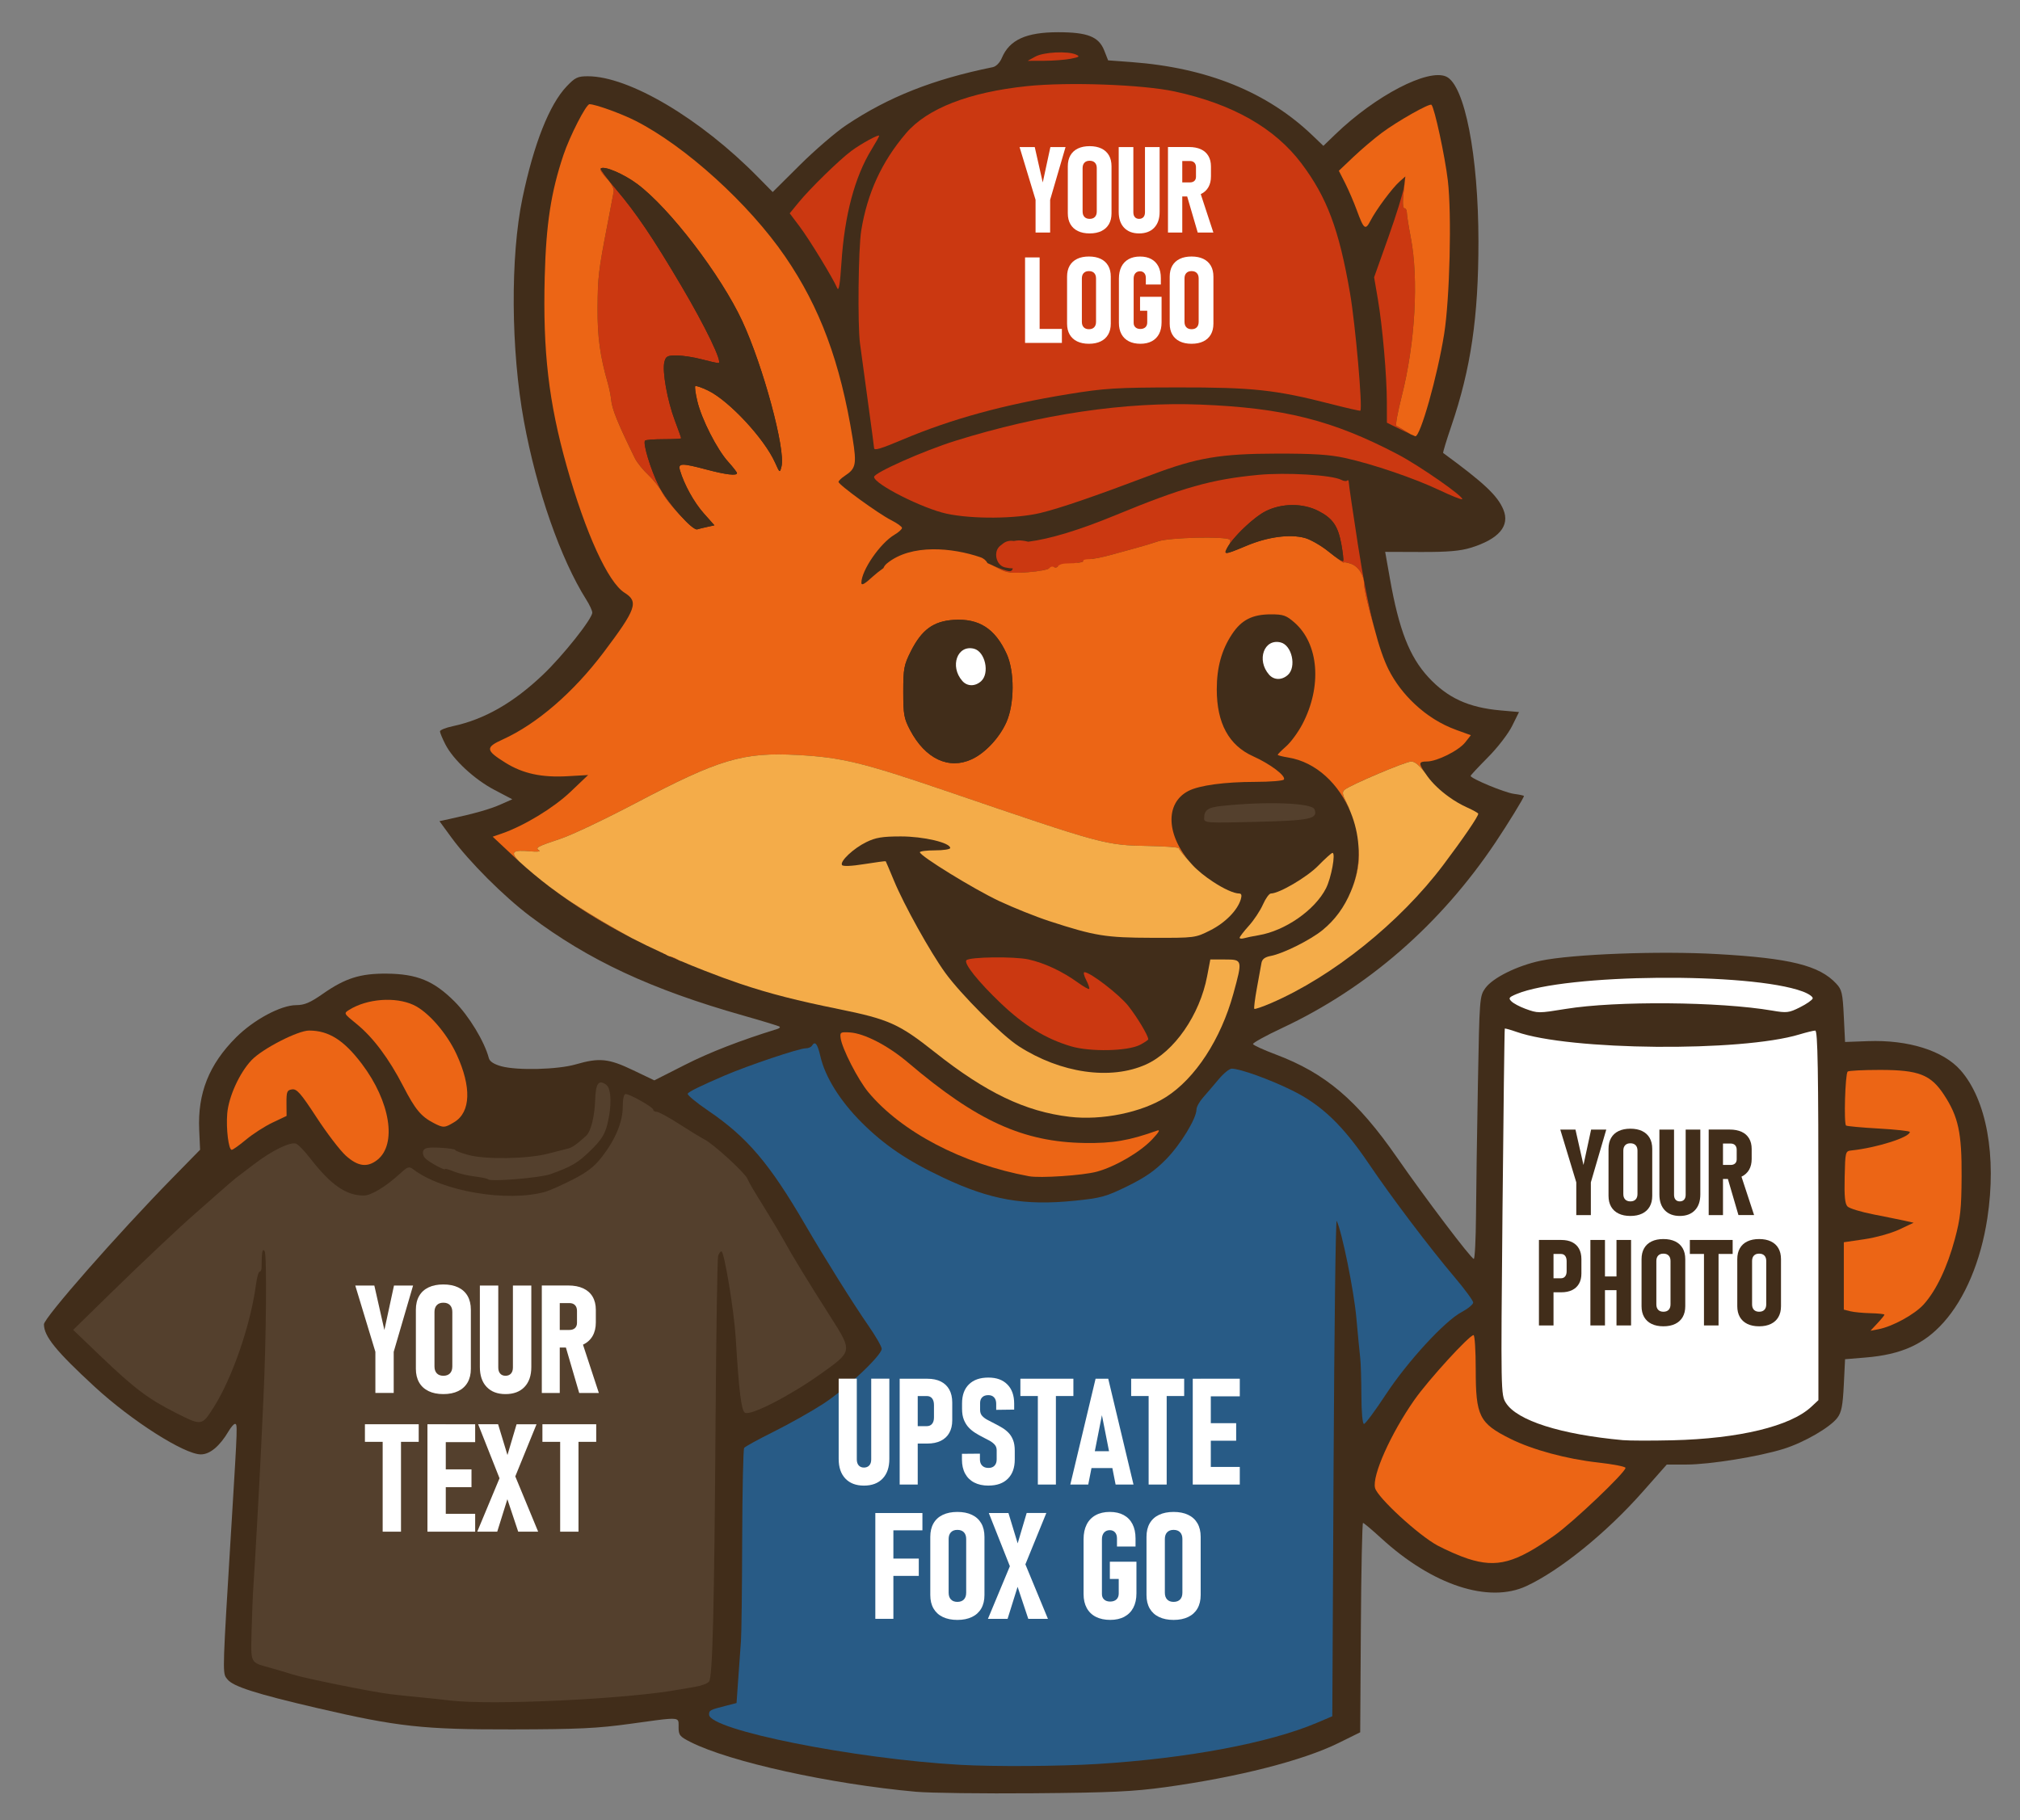
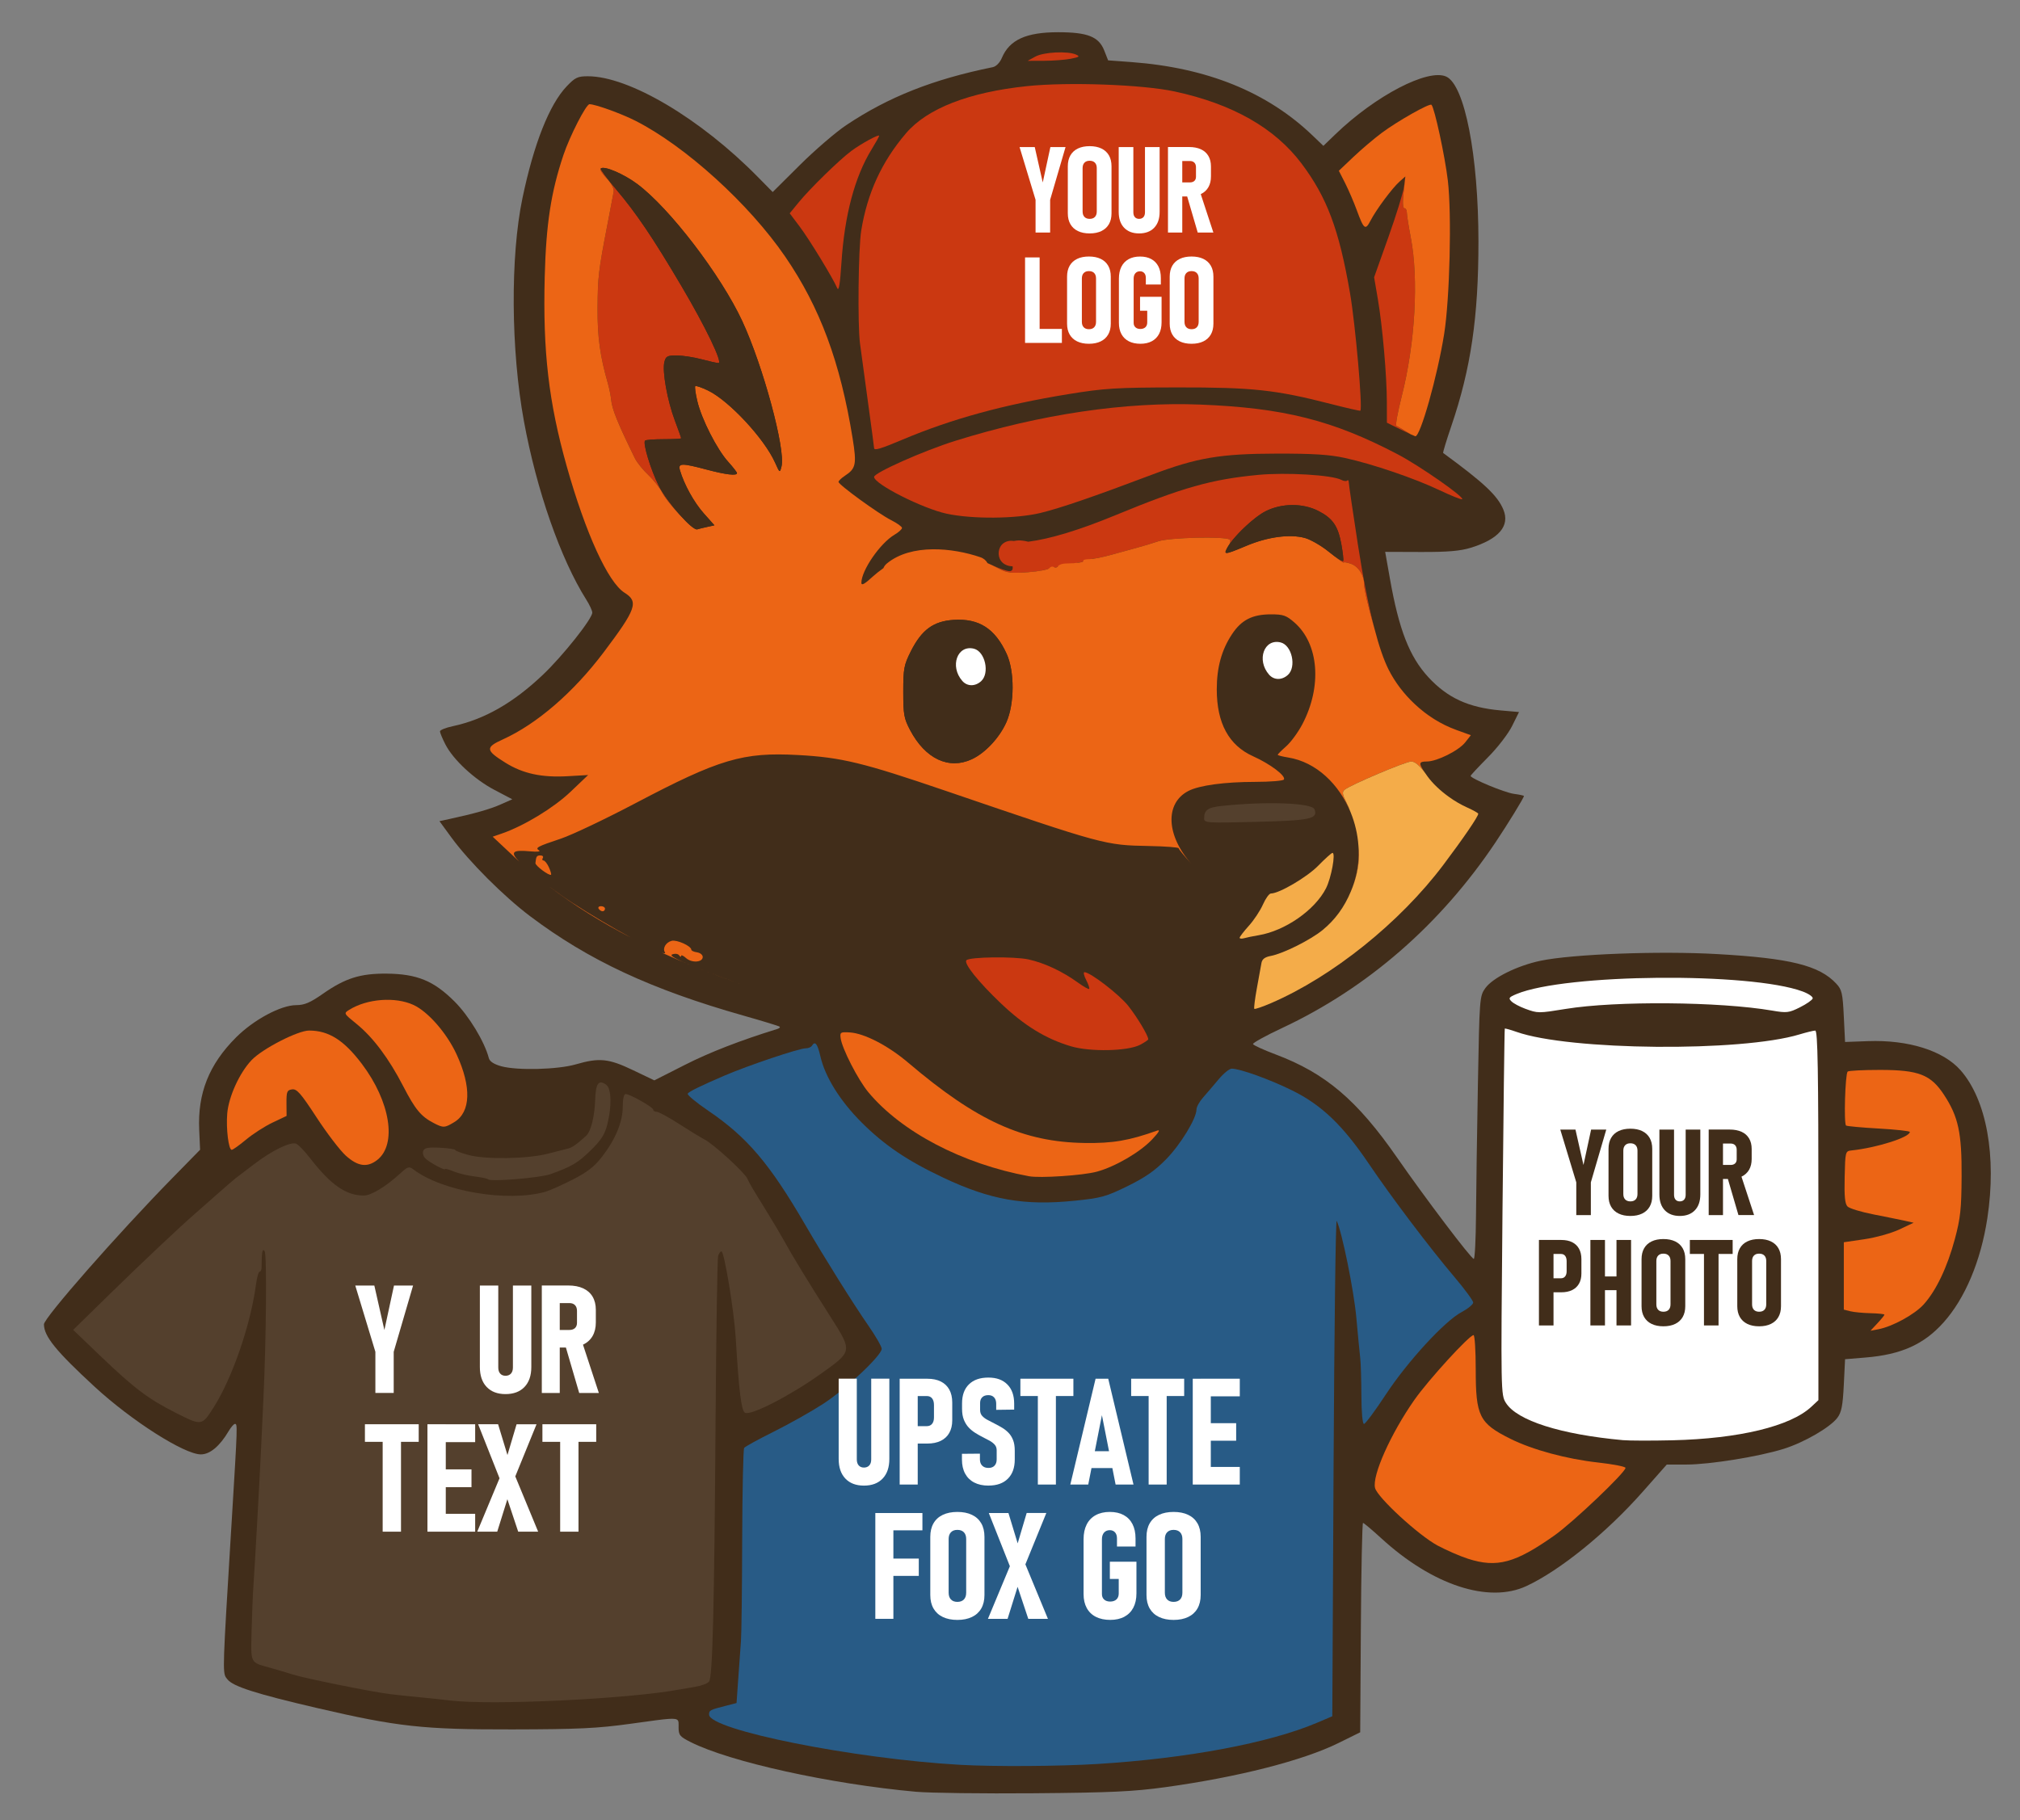
<svg xmlns="http://www.w3.org/2000/svg" viewBox="0 0 795.72 717.26" version="1.1" id="katman_1">
  <rect x="0" y="0" width="795.72" height="717.26" fill="#808080" stroke="none" />
  <path fill="#412d1a" d="M772.3,421.69c-6.78-7.72-20.56-12.05-36.49-11.47l-9,.33-.5-10.17c-.45-9.11-.76-10.46-3-12.85-6.67-7.14-18.14-9.99-46.86-11.61-22.85-1.3-57.12,0-69.64,2.64-9.16,1.93-18.82,6.73-21.71,10.78-2.25,3.15-2.3,3.87-2.92,37.71-.35,18.98-.68,42.26-.75,51.75-.07,9.48-.46,17.22-.87,17.22-1.05-.05-19.01-23.77-30.26-39.97-15.72-22.63-28.19-33.21-47.82-40.6-4.74-1.78-8.74-3.61-8.89-4.07-.14-.46,5.01-3.31,11.47-6.33,33.64-15.77,62.4-40.8,84.09-73.2,4.93-7.37,11.16-17.53,11.16-18.21,0-.18-1.8-.57-4-.86-3.67-.5-17-6.04-17-7.07,0-.25,3.07-3.54,6.81-7.31,3.81-3.82,8.01-9.28,9.53-12.35l2.72-5.5-7.28-.64c-12.64-1.12-20.93-4.94-28.47-13.13-7.41-8.06-11.55-18.68-15.1-38.79l-1.87-10.55,14.08.05c10.59.03,15.46-.38,19.64-1.67,11.06-3.41,15.5-8.6,12.84-15.02-2.29-5.53-7.6-10.52-23.72-22.32-.17-.13,1.27-4.89,3.21-10.58,7.71-22.61,10.7-42.95,10.69-72.71-.01-33.95-5.42-61.7-12.69-65.01-7.18-3.27-27.84,7.48-43.64,22.71l-4.75,4.58-4.25-4.07c-17.89-17.14-41.55-26.73-71.4-28.94l-9.15-.68-1.53-3.89c-2.14-5.44-6.56-7.19-18.17-7.19-12.58,0-19.14,2.98-22.14,10.08-.82,1.94-2.27,3.42-3.62,3.69-23.52,4.78-41.1,11.74-57.74,22.87-4.12,2.76-12.32,9.82-18.22,15.68l-10.71,10.65-5.79-5.88c-22.68-23.08-50.79-39.74-67.04-39.74-4,0-5,.48-8.33,3.98-6.82,7.17-12.93,22.61-17.41,44.03-4.81,23-4.57,59.9.57,87.88,5,27.23,14.46,54.32,24.54,70.29,1.32,2.08,2.39,4.4,2.39,5.15,0,2.43-11.6,17.04-19.46,24.5-11.7,11.12-23.05,17.58-35.55,20.27-2.75.58-4.99,1.5-4.99,2.02s.95,2.82,2.11,5.09c3.11,6.1,11.44,13.83,19.39,18l7,3.67-4.61,2.04c-4.23,1.88-10.16,3.56-20.24,5.75l-3.85.83,4.75,6.5c6.93,9.47,20.63,23.17,30.95,30.94,23.05,17.37,47.72,28.87,83.93,39.14,7.66,2.17,14.14,4.15,14.39,4.41.26.25-.16.66-.93.89-14.53,4.49-26.69,9.21-36.41,14.15l-12.03,6.1-8.45-4.04c-9.56-4.58-13.24-4.95-22.5-2.26-7.17,2.07-23.07,2.47-29.36.74-2.89-.8-4.54-1.88-4.88-3.19-1.72-6.55-7.81-16.61-13.52-22.32-8.17-8.16-14.76-10.87-26.74-10.98-10.38-.09-16.3,1.78-25.13,7.95-5.01,3.5-7.25,4.45-10.49,4.46-6.06.02-16.7,5.72-23.69,12.7-10.66,10.65-15.19,22-14.53,36.45l.35,7.83-11.03,11.26c-21.41,21.87-50.48,54.98-50.48,57.52,0,4.71,4.76,10.58,19.98,24.61,14.56,13.42,35.31,26.64,41.83,26.64,3.58,0,7.44-3.23,10.92-9.12.94-1.59,2.05-2.88,2.49-2.88,1.06,0,1.06.12-1.21,37.5l-.42,6.79c-3.08,50.54-3.27,53.71-1.83,55.69.16.22.34.42.53.67,2.2,2.79,11.29,5.7,35.27,11.28,31.8,7.4,41.78,8.49,76.94,8.43,25.98-.05,33.51-.41,46.5-2.21,1.1-.15,2.14-.29,3.12-.43,11.64-1.62,14.78-2.06,15.61-.88.3.44.29,1.09.28,1.99-.01.21-.01.42-.01.65,0,3.16.45,3.71,4.75,5.88,15.51,7.82,54.89,16.5,88.75,19.57,5.5.49,26.42.76,46.5.59,30.37-.25,39.06-.66,51.73-2.4,28.62-3.95,54.22-10.48,68.27-17.42l8.5-4.2.26-41.25c.14-22.69.53-41.25.85-41.25s3.56,2.73,7.21,6.07c20.14,18.46,42.3,25.74,57.18,18.8,13.24-6.18,31.47-20.95,45.66-37l9.61-10.87h7.77c9.16,0,28.63-3.15,38.31-6.19,8.07-2.54,18.31-8.47,21.14-12.26,1.6-2.14,2.11-4.75,2.51-12.87l.5-10.18,8-.66c14.08-1.15,22.98-5.14,30.72-13.74,8.53-9.49,14.75-24.25,17.32-41.1,3.73-24.44-.29-46.68-10.55-58.36Z" />
  <path fill="#412d1a" d="M575.98,196.71c-.25.25-4.22-1.33-8.81-3.51-9.98-4.74-26.32-10.32-37.36-12.75-6.12-1.34-12.45-1.75-27-1.72-22.09.04-31.35,1.61-49.14,8.34-22.71,8.59-36.13,13.19-43.86,15.05-9.72,2.33-26.75,2.46-36.89.29-9.52-2.04-28.61-11.71-28.61-14.5,0-1.64,19.63-10.36,32-14.22,33.64-10.5,67.04-15.44,96.5-14.28,32.81,1.29,52.17,6.17,77.72,19.57,8.66,4.54,26.33,16.85,25.45,17.73ZM533.1,61.86c3.14-2.98,8.18-7.26,11.21-9.52,6.21-4.63,18.85-11.77,19.57-11.05,1.2,1.2,5.33,20.34,6.45,29.88,1.56,13.34.76,46.45-1.45,60.38-2.64,16.64-9.46,40.79-11.39,40.34-.37-.09-3.04-1.33-5.93-2.75l-5.24-2.59-.02-8c-.02-10.53-1.7-29.85-3.54-40.65l-1.48-8.65,5.64-15.85c3.1-8.72,5.86-17.65,6.14-19.85l.49-4-2.25,2c-2.89,2.56-9.17,11.02-11.42,15.36-2.05,3.97-2.63,3.53-5.44-4.13-1.16-3.18-3.23-7.96-4.58-10.64l-2.47-4.86,5.71-5.42ZM407.81,22.31c3.24-1.8,12.66-2.28,16-.83,1.7.75,1.41.99-2,1.67-2.2.43-6.92.79-10.5.8l-6.5.02,3-1.66ZM404.52,33.94c16.25-1.7,45.61-.63,58.29,2.12,22.75,4.94,39.35,14.38,49.87,28.36,10.09,13.43,14.8,26.03,19.12,51.13,2.12,12.34,5.01,45.28,4.06,46.27-.14.15-5.39-1.05-11.65-2.66-21.73-5.58-30.78-6.56-60.4-6.51-24.27.04-28.63.31-43.12,2.67-25.39,4.14-45.81,9.74-65.08,17.86-8.92,3.75-11.3,4.46-11.3,3.33,0-.3-1.12-8.74-2.5-18.75-1.37-10.02-2.74-20.11-3.05-22.44-.98-7.33-.65-37.49.48-44.43,2.41-14.86,8.09-27.19,17.67-38.41,8.33-9.75,24.77-16.15,47.61-18.54ZM314.68,79.65c4.45-5.44,15.92-16.64,20.63-20.15,3.9-2.9,11-6.77,11-5.99,0,.28-1.34,2.69-2.98,5.35-6.64,10.79-10.68,26.01-11.88,44.7-.53,8.22-1.04,11.36-1.64,9.99-1.79-4.12-10.99-19.19-14.79-24.25l-3.95-5.25,3.61-4.4ZM453.81,448.98c-4.77,5.03-14.52,10.71-21.77,12.68-5.4,1.47-22.32,2.61-26.73,1.79-26.15-4.82-50.27-17.46-63.29-33.14-4.06-4.9-10.34-17.17-10.88-21.26-.31-2.33-.07-2.48,3.6-2.26,5.77.36,15.1,5.2,23.07,11.97,26.97,22.92,45.25,31.23,69.5,31.59,11,.17,17.51-.95,28.5-4.88,1.35-.48.7.65-2,3.51ZM485.84,391.56c-4.91,17.89-14.98,33.34-26.53,40.69-9.52,6.07-25.3,9.3-38,7.78-17.45-2.08-32.94-9.51-53-25.4-14.16-11.23-18.16-13.02-38.03-17.06-22.71-4.61-35.08-8.17-53.58-15.43-30.5-11.96-55.23-26.77-73.75-44.16l-8.87-8.32,3.61-1.25c8.78-3.04,20.4-10.11,27.05-16.44l6.94-6.61-7.97.46c-10.32.6-17.74-1.01-24.64-5.32-7.82-4.89-7.94-6.02-1-9.17,13.42-6.09,27.79-18.5,39.69-34.28,12.89-17.11,13.9-19.98,8.26-23.51-6.5-4.08-15.34-23.42-22.79-49.88-7.12-25.29-9.42-45.16-8.66-74.56.55-20.92,2.45-33.29,7.36-47.99,2.53-7.54,8.94-20.06,10.28-20.06,2.29,0,12.49,3.68,18.1,6.53,19.71,10.01,44.71,32.69,58.97,53.5,13.75,20.05,21.75,41.64,26.6,71.73,1.62,10.1,1.27,11.8-3.03,14.62-1.4.92-2.54,2.01-2.54,2.44,0,1.11,15.73,12.55,20.75,15.08,2.34,1.18,4.25,2.56,4.25,3.06s-1.32,1.71-2.94,2.66c-5.68,3.36-13.06,14.08-13.06,18.98,0,1.18,1.27.49,4.41-2.41,2.43-2.24,6.81-5.33,9.75-6.88,4.92-2.59,6.21-2.81,16.34-2.81,8.42,0,11.7.39,14,1.67,5.43,3.03,12.1,5.83,13.88,5.83,2.12,0,1.5-3.02-1.51-7.27-2.3-3.24-2.18-3.31,7.21-4.16,8.66-.78,20.86-4.38,36.06-10.65,26.46-10.92,37.78-14.11,56.19-15.86,11.04-1.04,29.11.04,32.71,1.96.93.5,1.98.63,2.33.28s.63-.02.63.74,1.58,11.51,3.5,23.91c3.84,24.74,7.93,41.41,12.21,49.89,5.41,10.69,15.49,19.67,26.57,23.69l5.8,2.1-2.21,2.81c-2.57,3.26-11.13,7.54-15.12,7.55-3.48.01-3.45.75.25,5.86,3.43,4.73,9.55,9.52,15.75,12.32,2.34,1.06,4.25,2.14,4.25,2.4,0,1.09-5.85,9.65-13.78,20.19-17.1,22.71-43.67,44.02-67.87,54.45-3.39,1.46-6.34,2.47-6.57,2.24-.22-.22.24-3.9,1.02-8.18.79-4.27,1.6-8.73,1.8-9.91.27-1.5,1.36-2.32,3.64-2.75,4.92-.92,15.67-6.3,20.48-10.24,5.62-4.6,9.67-10.63,12.21-18.17,7.15-21.22-6.04-46.64-25.84-49.8-2.25-.36-4.09-.84-4.09-1.06s1.5-1.72,3.34-3.34c1.84-1.61,4.71-5.53,6.38-8.71,7.81-14.88,6.52-31.61-3.09-40.04-3.23-2.83-4.41-3.25-9.26-3.25-7.33,0-11.65,2.19-15.36,7.81-4.1,6.19-6.01,13.09-6.01,21.75,0,13.32,4.74,22.06,14.31,26.36,6.8,3.05,13.01,7.75,12.13,9.17-.31.5-5.37.91-11.25.92-12.1.01-22.08,1.36-26.37,3.58-9.43,4.88-8.75,17.86,1.53,29.1,4.76,5.21,14.72,11.31,18.47,11.31.89,0,1.1.72.65,2.25-1.29,4.36-6.12,9.28-12.01,12.25-5.94,2.99-6.02,3-22.96,2.96-18.3-.05-22.52-.73-40.5-6.59-5.22-1.7-14.1-5.26-19.73-7.9-9.97-4.69-31.14-17.72-31.23-19.22,0-.41,2.67-.75,5.96-.75s6-.41,6-.92c0-2.11-10.55-4.58-19.5-4.57-7.27.01-9.88.45-13.56,2.25-5.09,2.49-10.47,7.57-9.57,9.02.36.59,3.73.45,8.82-.37,4.53-.72,8.31-1.23,8.41-1.11.09.11,1.57,3.59,3.28,7.72,3.94,9.52,14.25,28.05,20.12,36.17,6.19,8.56,22.34,24.71,29,28.99,16.57,10.65,36.14,13.46,50.09,7.2,11.16-5.01,21.22-19.53,24.12-34.82l1.25-6.56h5.77c6.95,0,6.98.11,3.3,13.51ZM494.89,323.82c-19.7.49-20.58.43-20.56-1.38.02-3.33,1.43-4.31,7.02-4.9,17.45-1.86,35.47-1.2,36.44,1.33,1.45,3.78-1.52,4.42-22.9,4.95ZM499.8,266.63c-4.93-4.93-2.32-14.58,3.95-14.58,4.84,0,7.35,8,4.01,12.77-2.86,4.08-5.17,4.61-7.96,1.81ZM427.86,386.14c-.88-1.7-1.19-3.09-.69-3.09,2.3,0,13.72,8.79,17.3,13.32,3.52,4.46,7.84,11.68,7.84,13.11,0,.29-1.46,1.27-3.24,2.2-4.89,2.52-19.66,2.83-27.26.56-9.9-2.95-18.36-8.15-27.57-16.92-8.9-8.48-14.74-15.8-13.55-16.98,1.33-1.33,18.9-1.54,24.51-.3,6.28,1.4,13.31,4.7,19.38,9.09,2.23,1.61,4.24,2.75,4.46,2.52.23-.23-.3-1.81-1.18-3.51ZM488.31,369.49c0-.38,1.63-2.5,3.61-4.7,1.99-2.2,4.49-5.96,5.55-8.37,1.06-2.4,2.48-4.37,3.14-4.37,3.29,0,14.28-6.46,18.68-10.98,2.69-2.76,5.21-5.02,5.59-5.02,1.34,0-.47,9.88-2.56,13.97-4.36,8.56-16.08,16.72-26.51,18.47-2.2.36-4.79.9-5.75,1.18-.96.28-1.75.2-1.75-.18Z" />
  <g>
    <path fill="#285b86" d="M572.98,503.22c-9.93-11.74-24.73-31.32-33.74-44.64-10.3-15.23-18.63-23.21-30.22-28.93-8.89-4.39-20.47-8.56-23.83-8.59-.9,0-3.23,1.9-5.18,4.24-1.95,2.34-4.71,5.56-6.12,7.16-1.41,1.59-2.57,3.69-2.57,4.66,0,3.55-6.24,13.8-11.97,19.65-4.38,4.48-8.27,7.19-15.21,10.59-8.46,4.15-10.38,4.68-20.82,5.74-19.85,2.02-33.13-.31-51.7-9.07-14.24-6.72-23.27-12.83-32.23-21.79-8.47-8.47-14.34-17.88-16.21-25.98-1.17-5.08-2.1-6.24-3.36-4.21-.34.55-1.43,1-2.43,1-2.64,0-22.6,6.71-32.07,10.78-9.52,4.1-13.9,6.25-14.42,7.08-.29.48,3.35,3.5,8.09,6.72,15.33,10.42,24.16,20.8,38.19,44.92,7.63,13.12,18.87,31.07,24.89,39.76,2.89,4.16,5.25,8.27,5.25,9.14,0,2.61-14.18,15.94-23.11,21.72-4.62,2.99-13.34,7.9-19.39,10.91-6.05,3.01-11.3,5.89-11.68,6.41-.37.52-.72,16.72-.78,36-.05,19.28-.27,37.31-.48,40.06-.21,2.75-.69,9.38-1.06,14.74l-.68,9.73-4.16,1.07c-6.35,1.62-6.66,1.78-6.66,3.48,0,6.03,56.98,17.43,99,19.8,13.33.75,38.82.59,54-.34,35.35-2.18,67.72-8.26,86.5-16.25l6-2.55.5-98.34c.28-54.09.83-97.67,1.23-96.84,2.08,4.27,6.79,27.48,7.75,38.23.6,6.75,1.29,13.85,1.52,15.77s.44,8.56.46,14.75c.02,6.65.44,11.25,1.02,11.25.54,0,4.39-5.18,8.55-11.52,8.65-13.15,23.23-29.01,29.94-32.57,2.49-1.33,4.53-3.01,4.53-3.74s-3.3-5.23-7.34-10Z" />
    <g>
      <path fill="#fff" d="M340.32,585.35c-3.12,0-5.55-.92-7.31-2.77s-2.64-4.43-2.64-7.76v-31.6h7.14v31.8c0,1.01.25,1.8.75,2.37.5.56,1.19.85,2.06.85s1.6-.28,2.11-.85c.51-.56.76-1.35.76-2.37v-31.8h7.14v31.6c0,3.33-.88,5.91-2.65,7.76s-4.22,2.77-7.35,2.77Z" />
      <path fill="#fff" d="M354.4,584.93v-41.69h7.11v41.69h-7.11ZM357.73,568.75v-6.83h7.37c.88,0,1.57-.3,2.06-.9.5-.6.75-1.44.75-2.51v-4.9c0-1.13-.24-2-.73-2.62s-1.18-.93-2.08-.93h-7.37v-6.82h7.57c2.08,0,3.85.36,5.31,1.09,1.45.73,2.57,1.79,3.34,3.18s1.16,3.09,1.16,5.08v7.03c0,1.93-.39,3.58-1.16,4.95-.77,1.37-1.89,2.41-3.35,3.13-1.46.72-3.23,1.08-5.29,1.08h-7.57Z" />
      <path fill="#fff" d="M389.39,585.35c-2.2,0-4.08-.41-5.63-1.22-1.56-.81-2.75-1.98-3.58-3.51-.83-1.53-1.25-3.38-1.25-5.56v-2.24l7.08-.06v2.24c0,1.05.3,1.88.89,2.48.59.6,1.41.9,2.47.9s1.83-.3,2.39-.89c.56-.59.85-1.41.85-2.44v-3.64c0-.86-.25-1.58-.76-2.17-.51-.58-1.18-1.11-2.02-1.58-.84-.47-1.75-.94-2.72-1.42-.94-.48-1.89-1.01-2.85-1.61s-1.85-1.3-2.64-2.14c-.79-.83-1.43-1.85-1.92-3.05-.49-1.21-.73-2.66-.73-4.36v-2.15c0-3.21.9-5.71,2.71-7.48,1.81-1.78,4.35-2.67,7.64-2.67s5.69.9,7.48,2.7c1.8,1.8,2.7,4.32,2.7,7.57v2.35l-7.08.09v-2.38c0-1.07-.27-1.91-.82-2.51-.54-.6-1.3-.9-2.28-.9-1.03,0-1.83.27-2.39.82-.56.54-.85,1.29-.85,2.25v2.78c0,.98.29,1.77.87,2.39.58.62,1.34,1.17,2.27,1.63s1.91.98,2.94,1.53c.9.46,1.79.96,2.68,1.49.89.54,1.7,1.19,2.44,1.95.74.76,1.33,1.71,1.78,2.84.45,1.13.67,2.52.67,4.19v3.47c0,3.25-.9,5.78-2.71,7.58-1.81,1.81-4.34,2.71-7.61,2.71Z" />
      <path fill="#fff" d="M401.95,550.05v-6.82h20.88v6.82h-20.88ZM408.83,584.93v-38.2h7.11v38.2h-7.11Z" />
      <path fill="#fff" d="M421.62,584.93l9.95-41.69h4.99l9.95,41.69h-7.05l-5.39-27.33-5.39,27.33h-7.05ZM428.39,578.44v-6.65h11.36v6.65h-11.36Z" />
      <path fill="#fff" d="M445.59,550.05v-6.82h20.88v6.82h-20.88ZM452.47,584.93v-38.2h7.11v38.2h-7.11Z" />
      <path fill="#fff" d="M469.85,584.93v-41.69h7.11v41.69h-7.11ZM473.01,550.17v-6.94h15.37v6.94h-15.37ZM473.01,567.66v-6.91h13.94v6.91h-13.94ZM473.01,584.93v-6.94h15.37v6.94h-15.37Z" />
      <path fill="#fff" d="M344.81,637.84v-41.69h7.11v41.69h-7.11ZM347.99,602.97v-6.82h15.37v6.82h-15.37ZM347.99,620.92v-6.82h13.94v6.82h-13.94Z" />
      <path fill="#fff" d="M377.13,638.27c-2.24,0-4.15-.39-5.75-1.16-1.6-.77-2.82-1.89-3.66-3.35-.84-1.46-1.26-3.23-1.26-5.29v-22.94c0-2.08.42-3.86,1.26-5.32.84-1.46,2.06-2.58,3.66-3.34,1.6-.76,3.51-1.15,5.75-1.15s4.15.38,5.75,1.15c1.6.76,2.81,1.88,3.66,3.34.84,1.46,1.26,3.24,1.26,5.32v22.94c0,2.06-.42,3.83-1.26,5.29-.84,1.46-2.06,2.58-3.66,3.35-1.6.77-3.51,1.16-5.75,1.16ZM377.13,631.16c1.11,0,1.96-.32,2.57-.95.6-.63.9-1.52.9-2.67v-21.16c0-1.13-.3-2.01-.9-2.64-.6-.63-1.46-.95-2.57-.95s-1.94.32-2.54.95-.9,1.51-.9,2.64v21.16c0,1.15.3,2.04.9,2.67s1.45.95,2.54.95Z" />
      <path fill="#fff" d="M389.17,637.84l10.04-24.09,5.22-17.61h7.74l-9.55,23.43-5.71,18.27h-7.74ZM405.06,637.84l-5.51-16.52-1.32-3.15-8.72-22.02h7.74l4.62,15.2,1.55,3.81,9.38,22.68h-7.74Z" />
      <path fill="#fff" d="M437.2,615.33h10.47v12.47c0,2.2-.41,4.08-1.22,5.63-.81,1.56-1.99,2.75-3.53,3.58-1.54.83-3.4,1.25-5.58,1.25s-4.08-.4-5.65-1.2c-1.57-.8-2.77-1.96-3.6-3.48-.83-1.52-1.25-3.35-1.25-5.49v-21.62c0-2.26.41-4.19,1.22-5.79.81-1.61,1.99-2.83,3.54-3.68,1.55-.85,3.4-1.28,5.56-1.28s3.97.41,5.48,1.23c1.51.82,2.67,2.01,3.47,3.57s1.2,3.44,1.2,5.63v3.21h-7.31v-3.21c0-1.01-.26-1.81-.77-2.38-.52-.57-1.2-.86-2.06-.86-.96,0-1.71.32-2.27.96-.55.64-.83,1.51-.83,2.6v21.62c0,.9.29,1.62.87,2.15s1.38.8,2.39.8,1.87-.28,2.47-.85c.59-.56.89-1.34.89-2.34v-5.71h-3.5v-6.83Z" />
      <path fill="#fff" d="M462.3,638.27c-2.24,0-4.15-.39-5.75-1.16-1.6-.77-2.82-1.89-3.66-3.35-.84-1.46-1.26-3.23-1.26-5.29v-22.94c0-2.08.42-3.86,1.26-5.32.84-1.46,2.06-2.58,3.66-3.34,1.6-.76,3.51-1.15,5.75-1.15s4.15.38,5.75,1.15c1.6.76,2.81,1.88,3.66,3.34.84,1.46,1.26,3.24,1.26,5.32v22.94c0,2.06-.42,3.83-1.26,5.29-.84,1.46-2.06,2.58-3.66,3.35-1.6.77-3.51,1.16-5.75,1.16ZM462.3,631.16c1.11,0,1.96-.32,2.57-.95.6-.63.9-1.52.9-2.67v-21.16c0-1.13-.3-2.01-.9-2.64-.6-.63-1.46-.95-2.57-.95s-1.94.32-2.54.95-.9,1.51-.9,2.64v21.16c0,1.15.3,2.04.9,2.67s1.45.95,2.54.95Z" />
    </g>
    <path fill="#54402d" d="M176.82,669.96c-2.75-.34-8.15-.92-12-1.27-3.85-.36-9.02-.91-11.5-1.23-7.48-.96-33.2-6.16-38-7.69-2.48-.79-6.52-1.99-9-2.67-3.32-.92-5.18-1.32-6.2-2.47-1.29-1.46-1.22-4.12-1.05-10.54.02-.53.03-1.08.04-1.67.17-6.53.5-14.57.74-17.87.47-6.37,2.39-40.91,2.98-53.5.19-4.12.61-13.12.94-20,1.12-23.72,1.39-56.63.49-58.07-.87-1.38-1.23.49-1.21,6.32.01.96-.34,1.75-.77,1.75s-1.09,2.36-1.47,5.25c-2.1,15.75-9.34,36.74-16.67,48.26-4.6,7.24-4.68,7.26-14.63,2.25-11.08-5.58-16.44-9.62-29.95-22.54l-10.74-10.29,14.53-14.21c12.54-12.27,27.85-26.71,33.64-31.72.95-.83,4.68-4.11,8.28-7.29,3.6-3.19,7-6.12,7.55-6.53.55-.4,3.81-2.88,7.24-5.51,7.1-5.43,14.34-8.96,16.61-8.09.85.33,3.34,2.92,5.53,5.76,8.12,10.49,14.13,14.66,21.12,14.66,2.87,0,8.64-3.49,14.24-8.61,3.1-2.84,3.58-2.99,5.33-1.65,11.35,8.64,37,12.98,51.93,8.78,1.65-.46,6.46-2.6,10.68-4.75,5.84-2.97,8.64-5.15,11.68-9.09,5.32-6.89,8.14-13.74,8.14-19.76,0-2.95.45-4.92,1.11-4.92,1.7,0,10.89,5.2,10.89,6.16,0,.46.62.84,1.37.84s4.69,2.14,8.75,4.75c4.06,2.62,8.56,5.37,10.01,6.11,3.67,1.88,15.84,13.01,17,15.55,1.03,2.25,1.14,2.45,7.88,13.37,2.47,4.01,5.4,8.96,6.51,11,2.91,5.36,9.39,15.99,18,29.51l.34.53c4.44,6.96,6.59,10.34,6.01,13.15-.57,2.72-3.72,4.9-9.87,9.29-12.19,8.69-27.72,16.65-29.89,15.31-1.41-.87-2.31-8.19-3.62-29.57-.66-10.72-4.51-34-5.62-34-.41,0-.99.8-1.3,1.78-.31.98-.76,29.67-1,63.75-.54,76.87-1.18,102.29-2.6,104.01-.6.72-2.97,1.62-5.28,2-2.3.38-5.06.86-6.12,1.05-20.43,3.81-74.68,6.38-91.07,4.32ZM192.26,464.67c-.3-.31-2.74-.83-5.42-1.15-2.67-.32-6.36-1.21-8.19-1.98-1.83-.76-3.33-1.17-3.33-.91,0,.72-6.21-2.65-7.8-4.24-.77-.76-1.13-2.08-.8-2.93.45-1.19,1.92-1.47,6.59-1.24,3.31.17,6.01.56,6.01.88s2.36,1.21,5.25,1.99c6.73,1.83,23.28,1.55,31.25-.52,3.3-.85,6.85-1.76,7.89-2.01,1.67-.4,3.43-1.63,7.18-5.04,1.87-1.7,3.35-7.6,3.56-14.18.21-6.53,1.37-8.11,4.36-5.92,2.07,1.51,2.24,8.5.39,15.74-1,3.9-2.49,6.19-6.54,10.13-5.08,4.94-7.41,6.32-15.84,9.35-4.06,1.45-23.54,3.07-24.56,2.03ZM474.34,322.44c.02-3.33,1.43-4.31,7.02-4.9,17.45-1.86,35.47-1.2,36.44,1.33,1.45,3.78-1.52,4.42-22.9,4.95-19.7.49-20.58.43-20.56-1.38Z" />
    <g>
      <path fill="#cb3811" d="M355.62,173.18c19.27-8.12,39.69-13.72,65.08-17.86,14.49-2.36,18.85-2.63,43.12-2.67,29.62-.05,38.67.93,60.4,6.51,6.26,1.61,11.51,2.81,11.65,2.66.95-.99-1.94-33.93-4.06-46.27-4.32-25.1-9.03-37.7-19.12-51.13-10.52-13.98-27.12-23.42-49.87-28.36-12.68-2.75-42.04-3.82-58.29-2.12-22.84,2.39-39.28,8.79-47.61,18.54-9.58,11.22-15.26,23.55-17.67,38.41-1.13,6.94-1.46,37.1-.48,44.43.31,2.33,1.68,12.42,3.05,22.44,1.38,10.01,2.5,18.45,2.5,18.75,0,1.13,2.38.42,11.3-3.33Z" />
      <path fill="#cb3811" d="M534.82,214c-1.92-12.4-3.5-23.16-3.5-23.91s-.28-1.09-.63-.74-1.4.22-2.33-.28c-3.6-1.92-21.67-3-32.71-1.96-18.41,1.75-29.73,4.94-56.19,15.86-14.26,5.88-25.87,9.41-34.41,10.47-.9-.23-1.82-.4-2.76-.48-.54-.05-1.03-.05-1.58,0-.47.05-.93.13-1.39.2-2.03-.38-4.29.43-5.3,2.33-1.25,2.37-.64,5.46,1.79,6.84,1.09.62,2.06.79,3.06.79.22,1.22-.16,1.93-1.19,1.93s-3.66-.93-6.75-2.29c.81.41,1.66.85,2.56,1.32,3.1,1.65,4.92,1.86,11.5,1.37,3.31-.25,6.32-.75,7.69-1.22.95-.2,1.89-.42,2.84-.64.35.07.71,0,.99-.23.99-.23,1.98-.45,2.98-.65,1.71-.35,3.38-.63,5.02-.96,1.04-.13,1.74-.29,2.06-.47,1.09-.27,2.17-.6,3.24-1.02,1.81-.18,5.14-.87,8-1.68,3.3-.93,7.8-2.17,10-2.75,2.2-.59,6.03-1.74,8.5-2.57,4.42-1.47,25.93-1.99,28.06-.68.35.22.31.94-.04,1.81,3.06-4.4,10.01-10.83,14.18-12.94,6.34-3.22,14.66-3.28,20.78-.15,5.68,2.9,7.76,5.9,9.08,13.06.58,3.2.92,6.18.75,6.64-.14.36-1.79-.6-3.95-2.23,2.38,1.88,4.14,3.12,4.14,2.89,0-.28,1.29-.06,2.86.49,2.89,1.01,5.14,4.44,5.14,7.85,0,2.26,1.87,9.9,4.03,17.4-2.24-8.69-4.42-19.83-6.53-33.4Z" />
      <path fill="#cb3811" d="M546.31,158.55l.02,8,5.24,2.59c1.55.76,3.04,1.47,4.14,1.98-.58-.32-1.23-.72-1.89-1.14-1.65-1.05-3.35-2.04-3.77-2.18-.43-.15.53-5.44,2.14-11.76,5.28-20.81,6.71-46.01,3.54-62.49-.84-4.4-1.54-8.79-1.54-9.75.01-.96-.44-1.75-.98-1.75-.62,0-.73-2.34-.3-6.25l.69-6.25-.04.04-.49,3.96c-.28,2.2-3.04,11.13-6.14,19.85l-5.64,15.85,1.48,8.65c1.84,10.8,3.52,30.12,3.54,40.65Z" />
      <path fill="#cb3811" d="M482.88,217c-.25.55-.2.84.26.87-.42-.04-.46-.34-.26-.87Z" />
      <path fill="#cb3811" d="M550.54,178.98c-25.55-13.4-44.91-18.28-77.72-19.57-29.46-1.16-62.86,3.78-96.5,14.28-12.37,3.86-32,12.58-32,14.22,0,2.79,19.09,12.46,28.61,14.5,10.14,2.17,27.17,2.04,36.89-.29,7.73-1.86,21.15-6.46,43.86-15.05,17.79-6.73,27.05-8.3,49.14-8.34,14.55-.03,20.88.38,27,1.72,11.04,2.43,27.38,8.01,37.36,12.75,4.59,2.18,8.56,3.76,8.81,3.51.88-.88-16.79-13.19-25.45-17.73Z" />
      <path fill="#cb3811" d="M573.6,287.57c-5.91-2.13-11.53-5.69-16.31-10.16,4.75,4.48,10.32,8,16.31,10.16Z" />
      <path fill="#cb3811" d="M522.05,216.33c-2.75-2-6.09-3.84-8.04-4.37,1.91.52,5.22,2.34,8.04,4.37Z" />
      <path fill="#cb3811" d="M242.28,67.48c2.81,1.2,6.16,3.07,8.88,5.11-2.78-2.09-6.09-3.94-8.88-5.11Z" />
      <path fill="#cb3811" d="M421.82,23.15c3.41-.68,3.7-.92,2-1.67-3.34-1.45-12.76-.97-16,.83l-3,1.66,6.5-.02c3.58-.01,8.3-.37,10.5-.8Z" />
      <path fill="#cb3811" d="M346.32,53.51c0-.78-7.1,3.09-11,5.99-4.71,3.51-16.18,14.71-20.63,20.15l-3.61,4.4,3.95,5.25c3.8,5.06,13,20.13,14.79,24.25.6,1.37,1.11-1.77,1.64-9.99,1.2-18.69,5.24-33.91,11.88-44.7,1.64-2.66,2.98-5.07,2.98-5.35Z" />
      <path fill="#cb3811" d="M427.18,383.05c-.5,0-.19,1.39.69,3.09.88,1.7,1.41,3.28,1.18,3.51-.22.23-2.23-.91-4.46-2.52-6.07-4.39-13.1-7.69-19.38-9.09-5.61-1.24-23.18-1.03-24.51.3-1.19,1.18,4.65,8.5,13.55,16.98,9.21,8.77,17.67,13.97,27.57,16.92,7.6,2.27,22.37,1.96,27.26-.56,1.78-.93,3.24-1.91,3.24-2.2,0-1.43-4.32-8.65-7.84-13.11-3.58-4.53-15-13.32-17.3-13.32Z" />
-       <path fill="#cb3811" d="M242.79,74.71c-3.55-4.2-6.26-7.85-6.16-8.29-.04.03-.07.05-.09.08-.32.32.8,2.04,2.48,3.81,1.86,1.97,2.93,4.03,2.72,5.24-.2,1.1-1.32,6.95-2.48,13-3.53,18.28-3.79,20.54-3.87,33-.07,11.16.98,18.76,4.06,29.5.55,1.93,1.14,4.85,1.3,6.5.36,3.72,2.59,9.21,9.34,23,.81,1.65,3.16,4.57,5.21,6.5,2.06,1.93,4.54,5.06,5.52,6.97,1.17,2.28,4.38,6.17,7.43,9.35-3.33-3.66-7-8.5-8.74-11.94-3.16-6.26-6.38-16.86-5.41-17.82.3-.31,3.63-.56,7.39-.56s6.83-.17,6.83-.38-1.12-3.36-2.49-7c-2.96-7.87-5.03-19.41-4.12-23.03.57-2.28,1.16-2.59,4.88-2.58,2.33.01,6.71.68,9.73,1.49,3.02.81,6.04,1.48,6.7,1.49,1.78.02-5.09-14.26-14.63-30.4-11.12-18.83-17.72-28.62-25.6-37.93Z" />
+       <path fill="#cb3811" d="M242.79,74.71c-3.55-4.2-6.26-7.85-6.16-8.29-.04.03-.07.05-.09.08-.32.32.8,2.04,2.48,3.81,1.86,1.97,2.93,4.03,2.72,5.24-.2,1.1-1.32,6.95-2.48,13-3.53,18.28-3.79,20.54-3.87,33-.07,11.16.98,18.76,4.06,29.5.55,1.93,1.14,4.85,1.3,6.5.36,3.72,2.59,9.21,9.34,23,.81,1.65,3.16,4.57,5.21,6.5,2.06,1.93,4.54,5.06,5.52,6.97,1.17,2.28,4.38,6.17,7.43,9.35-3.33-3.66-7-8.5-8.74-11.94-3.16-6.26-6.38-16.86-5.41-17.82.3-.31,3.63-.56,7.39-.56s6.83-.17,6.83-.38-1.12-3.36-2.49-7c-2.96-7.87-5.03-19.41-4.12-23.03.57-2.28,1.16-2.59,4.88-2.58,2.33.01,6.71.68,9.73,1.49,3.02.81,6.04,1.48,6.7,1.49,1.78.02-5.09-14.26-14.63-30.4-11.12-18.83-17.72-28.62-25.6-37.93" />
    </g>
    <g>
      <path fill="#ec6515" d="M533.25,348.25c-.34,1.02-.71,2.02-1.12,2.99,2.03-4.73,3.19-9.75,3.19-14.45,0-1.1-.07-2.3-.2-3.54.35,5.01-.22,10.11-1.87,15Z" />
      <path fill="#ec6515" d="M275.48,381.65c.41.16.82.33,1.23.49,5.44,2.14,10.34,3.95,15.14,5.56-4.59-1.55-9.29-3.28-14.46-5.3-.67-.26-1.3-.51-1.91-.75Z" />
      <path fill="#ec6515" d="M275.48,381.65c-.64-.25-1.28-.51-1.92-.77.61.24,1.24.5,1.92.77Z" />
      <path fill="#ec6515" d="M264.85,376.03c1.12-.4,2.29-.22,2.7.41.41.61.75.7.75.21,0-.5.88-.13,1.94.83,2.24,2.02,6.58,1.74,6.58-.43,0-.83-1.01-1.64-2.25-1.82s-2.25-.64-2.25-1.03c0-1.46-5.72-4.04-7.75-3.5-2.26.59-3.64,2.92-2.66,4.49.3.49-.15.52-1.19.18,4.15,1.9,8.44,3.74,12.84,5.51-7.7-3.1-9.98-4.4-8.71-4.85Z" />
      <path fill="#ec6515" d="M455.82,445.47c-10.99,3.93-17.5,5.05-28.5,4.88-24.25-.36-42.53-8.67-69.5-31.59-7.97-6.77-17.3-11.61-23.07-11.97-3.67-.22-3.91-.07-3.6,2.26.54,4.09,6.82,16.36,10.88,21.26,13.02,15.68,37.14,28.32,63.29,33.14,4.41.82,21.33-.32,26.73-1.79,7.25-1.97,17-7.65,21.77-12.68,2.7-2.86,3.35-3.99,2-3.51Z" />
      <path fill="#ec6515" d="M765.82,431.42c-5.25-8-9.93-9.84-25.16-9.86-6.69,0-12.47.29-12.83.65-.98.98-1.56,20.69-.62,21.27.44.27,6.27.81,12.95,1.18,6.69.38,12.16.98,12.16,1.34,0,2.1-13.03,6.23-22.97,7.29-2.42.26-2.47.43-2.7,10.48-.18,7.63.11,10.58,1.14,11.61.76.76,5.36,2.16,10.21,3.11,4.85.95,10.4,2.08,12.32,2.5l3.5.78-5.64,2.66c-3.1,1.46-9.28,3.19-13.75,3.84l-8.11,1.19v26.55l2.55.64c1.41.36,5.01.7,8,.77,3,.07,5.45.33,5.45.58s-1.24,1.77-2.75,3.38l-2.75,2.95,3.11-.59c5.56-1.05,14.27-5.82,17.84-9.77,4.93-5.45,9.33-14.7,12.31-25.84,2.18-8.15,2.57-11.82,2.64-24.58.1-17.16-1.28-23.55-6.9-32.13Z" />
      <path fill="#ec6515" d="M629.53,576.25c-12.47-1.38-25.94-5.04-34.64-9.39-12.18-6.09-13.57-8.88-13.57-27.27,0-7.45-.39-13.54-.86-13.54-1.67,0-17.77,17.63-23.29,25.5-9.34,13.33-16.73,29.88-15.51,34.73.94,3.75,17.22,18.72,24.67,22.7,3.54,1.88,8.92,4.22,11.96,5.19,11.42,3.66,18.59,1.72,34.03-9.18,7.33-5.17,28-24.84,28-26.63,0-.5-4.86-1.45-10.79-2.11Z" />
      <path fill="#ec6515" d="M529.65,311.19c2.34-1.94,24.04-11.14,26.28-11.14,1.44,0,3.21,1.48,5.51,4.6-2.8-3.99-2.54-4.6.63-4.61,3.99-.01,12.55-4.29,15.12-7.55l2.21-2.81-5.8-2.1h0s-.04-.02-.04-.02c-5.98-2.17-11.54-5.68-16.27-10.15-4.19-3.91-7.73-8.53-10.26-13.52-1.93-3.83-3.83-9.33-5.68-16.49-2.16-7.5-4.03-15.14-4.03-17.4,0-3.41-2.25-6.84-5.14-7.85-1.57-.55-2.86-.77-2.86-.49,0,.23-1.76-1.01-4.14-2.89-.53-.4-1.09-.84-1.67-1.31-.46-.38-.95-.76-1.46-1.13-2.82-2.03-6.13-3.85-8.04-4.37-5.92-1.6-14.61-.44-22.99,3.08-4.77,2-7.05,2.91-7.88,2.83-.46-.03-.51-.32-.26-.87.11-.3.3-.68.54-1.14.24-.45.56-.95.92-1.47.35-.87.39-1.59.04-1.81-2.13-1.31-23.64-.79-28.06.68-2.47.83-6.3,1.98-8.5,2.57-2.2.58-6.7,1.82-10,2.75-3.3.94-7.22,1.71-8.72,1.73-1.5.02-2.55.3-2.34.64.35.57-2.41,1-7.14,1.09-1.21.02-2.48.49-2.82,1.04-.34.55-1.09.71-1.66.36-.57-.36-1.33-.18-1.68.38-.35.57-4.16,1.3-8.45,1.63-6.58.49-8.4.28-11.5-1.37-.9-.47-1.75-.91-2.56-1.32-.63-.27-1.29-.57-1.95-.88-.54-1.01-1.47-1.87-2.83-2.33-10.92-3.74-27.18-5.38-36.74,2.41-.71.58-1.17,1.22-1.43,1.88-1.6,1.15-3.11,2.34-4.23,3.36l-.05.05-.02.02c-2.92,2.69-4.21,3.46-4.37,2.6-.01-.06-.02-.13-.02-.21,0-4.9,7.38-15.62,13.06-18.98,1.62-.95,2.94-2.15,2.94-2.66s-1.91-1.88-4.25-3.06c-5.02-2.53-20.75-13.97-20.75-15.08,0-.43,1.14-1.52,2.54-2.44,4.3-2.82,4.65-4.52,3.03-14.62-4.85-30.09-12.85-51.68-26.6-71.73-14.26-20.81-39.26-43.49-58.97-53.5-5.61-2.85-15.81-6.53-18.1-6.53-1.34,0-7.75,12.52-10.28,20.06-4.91,14.7-6.81,27.07-7.36,47.99-.76,29.4,1.54,49.27,8.66,74.56,7.45,26.46,16.29,45.8,22.79,49.88,5.64,3.53,4.63,6.4-8.26,23.51-11.9,15.78-26.27,28.19-39.69,34.28-6.94,3.15-6.82,4.28,1,9.17,6.9,4.31,14.32,5.92,24.64,5.32l7.97-.46-6.94,6.61c-6.65,6.33-18.27,13.4-27.05,16.44l-3.61,1.25,8.87,8.32c.51.48,1.03.96,1.55,1.44-3.81-3.88-2.37-4.61,4.44-3.98,2.6.25,4.14.09,3.44-.35-1.7-1.05-.82-1.53,8.61-4.68,4.3-1.44,17.49-7.71,29.32-13.94,33.08-17.42,42.33-20.17,64-18.99,17.17.93,25.65,2.99,58.27,14.13,62.43,21.32,62.67,21.39,80.02,21.72,6.44.12,11.71.52,11.71.89s2.36,3.25,5.25,6.41c-10.18-11.22-10.83-24.13-1.43-28.99,4.29-2.22,14.27-3.57,26.37-3.58,5.88-.01,10.94-.42,11.25-.92.88-1.42-5.33-6.12-12.13-9.17-9.57-4.3-14.31-13.04-14.31-26.36,0-8.66,1.91-15.56,6.01-21.75,3.71-5.62,8.03-7.81,15.36-7.81,4.85,0,6.03.42,9.26,3.25,9.61,8.43,10.9,25.16,3.09,40.04-1.67,3.18-4.54,7.1-6.38,8.71-1.84,1.62-3.34,3.12-3.34,3.34s1.84.7,4.09,1.06c11.13,1.78,20.16,10.58,24.68,21.72-.54-1.47-1.12-2.85-1.74-4.05-1.57-3.1-1.71-4.09-.7-4.93ZM307.86,183.74c-.67,2.7-.69,2.68-2.57-1.52-4.22-9.41-18.07-24.3-26.35-28.33-2.52-1.22-4.79-2-5.06-1.74-.26.27.1,2.94.82,5.94,1.67,7.07,7.73,18.97,12.15,23.86,1.91,2.11,3.47,4.13,3.47,4.47,0,1.13-4.36.62-11.93-1.39-9.91-2.64-11.39-2.6-10.54.27,1.66,5.63,5.54,12.64,9.39,16.97l4.19,4.71-2.8.62c-1.55.34-3.33.77-3.97.97-.89.27-3.52-2.02-6.41-5.2-3.05-3.18-6.26-7.07-7.43-9.35-.98-1.91-3.46-5.04-5.52-6.97-2.05-1.93-4.4-4.85-5.21-6.5-6.75-13.79-8.98-19.28-9.34-23-.16-1.65-.75-4.57-1.3-6.5-3.08-10.74-4.13-18.34-4.06-29.5.08-12.46.34-14.72,3.87-33,1.16-6.05,2.28-11.9,2.48-13,.21-1.21-.86-3.27-2.72-5.24-1.68-1.77-2.8-3.49-2.48-3.81.02-.03.05-.05.09-.08,0-.01,0-.02.01-.02.61-.62,2.87-.09,5.64,1.08,2.79,1.17,6.1,3.02,8.88,5.11,12.75,9.58,32.8,35.8,41.21,53.87,8.21,17.66,17.14,50.69,15.49,57.28ZM396.45,284.55c-2.74,6.15-8.32,12.13-13.63,14.6-9.07,4.21-18.32-.15-24.29-11.46-2.42-4.6-2.71-6.2-2.71-15.14s.26-10.52,3-15.96c4.27-8.47,8.87-11.84,16.87-12.35,9.95-.63,16.26,3.4,20.83,13.32,3.19,6.92,3.15,19.74-.07,26.99Z" />
      <path fill="#ec6515" d="M534.45,82.78c2.81,7.66,3.39,8.1,5.44,4.13,2.25-4.34,8.53-12.8,11.42-15.36l2.25-2v.04l.04-.04-.69,6.25c-.43,3.91-.32,6.25.3,6.25.54,0,.99.79.98,1.75,0,.96.7,5.35,1.54,9.75,3.17,16.48,1.74,41.68-3.54,62.49-1.61,6.32-2.57,11.61-2.14,11.76.42.14,2.12,1.13,3.77,2.18.66.42,1.31.82,1.89,1.14.95.44,1.62.73,1.79.77,1.93.45,8.75-23.7,11.39-40.34,2.21-13.93,3.01-47.04,1.45-60.38-1.12-9.54-5.25-28.68-6.45-29.88-.72-.72-13.36,6.42-19.57,11.05-3.03,2.26-8.07,6.54-11.21,9.52l-5.71,5.42,2.47,4.86c1.35,2.68,3.42,7.46,4.58,10.64Z" />
      <path fill="#ec6515" d="M237.38,359.05c.52,0,.94-.45.94-1s-.7-1-1.56-1-1.28.45-.94,1c.34.55,1.04,1,1.56,1Z" />
      <path fill="#ec6515" d="M162.82,395.93c-7.16-3.28-18.23-2.43-25.25,1.95-2.23,1.39-2.21,1.42,2.85,5.53,6.54,5.31,12.76,13.61,18.43,24.6,4.72,9.14,6.99,11.88,11.97,14.47,3.82,1.98,4.34,1.96,8.15-.36,6.49-3.95,6.81-13.87.88-26.71-3.88-8.4-11.26-16.84-17.03-19.48Z" />
      <path fill="#ec6515" d="M121.77,406.05c-4.45,0-18.35,7.14-22.65,11.63-4.74,4.96-9.06,14.43-9.61,21.08-.49,5.96.53,14.29,1.76,14.29.46,0,3.02-1.82,5.69-4.05,2.67-2.23,7.35-5.24,10.39-6.68l5.54-2.63-.04-5.07c-.03-4.5.22-5.11,2.21-5.39,1.87-.26,3.44,1.54,9.64,11.04,4.07,6.24,9.25,13.02,11.51,15.06,4.74,4.28,8.47,4.79,12.4,1.7,7.85-6.17,5.14-23.02-6.08-37.86-7.07-9.35-13.04-13.12-20.76-13.12Z" />
      <path fill="#ec6515" d="M217.07,344.64c.18-.18-.21-1.51-.87-2.96-.66-1.45-1.61-2.63-2.1-2.63s-.62-.45-.28-1c.34-.55-.08-1-.94-1-1.46,0-1.7.38-1.96,3.02-.1,1.01,5.52,5.19,6.15,4.57Z" />
      <path fill="#ec6515" d="M216.47,349.38c9.57,7.28,20.37,14.03,32.37,20.22-7.21-3.91-16.15-9.15-23.52-13.98-2.61-1.7-5.8-3.97-8.85-6.24Z" />
    </g>
    <g>
      <path fill="#f4ac49" d="M578.07,318.22h-.01c-2.57-1.16-5.04-2.6-7.33-4.26,0-.01-.03-.02-.04-.03-3.37-2.42-6.34-5.24-8.37-8.03-.32-.45-.62-.86-.88-1.25-2.3-3.12-4.07-4.6-5.51-4.6-2.24,0-23.94,9.2-26.28,11.14-1.01.84-.87,1.83.7,4.93.62,1.2,1.2,2.58,1.74,4.05,1.67,4.12,2.72,8.56,3.03,13.08.13,1.24.2,2.44.2,3.54,0,4.7-1.16,9.72-3.19,14.45-2.55,6.16-6.23,11.2-11.09,15.18-4.81,3.94-15.56,9.32-20.48,10.24-2.28.43-3.37,1.25-3.64,2.75-.2,1.18-1.01,5.64-1.8,9.91-.78,4.28-1.24,7.96-1.02,8.18s3.18-.78,6.57-2.24c24.2-10.43,50.77-31.74,67.87-54.45,7.93-10.54,13.78-19.1,13.78-20.19,0-.26-1.91-1.34-4.25-2.4Z" />
      <path fill="#f4ac49" d="M522.33,350.02c2.09-4.09,3.9-13.97,2.56-13.97-.38,0-2.9,2.26-5.59,5.02-4.4,4.52-15.39,10.98-18.68,10.98-.66,0-2.08,1.97-3.14,4.37-1.06,2.41-3.56,6.17-5.55,8.37-1.98,2.2-3.61,4.32-3.61,4.7s.79.46,1.75.18c.96-.28,3.55-.82,5.75-1.18,10.43-1.75,22.15-9.91,26.51-18.47Z" />
-       <path fill="#f4ac49" d="M368.32,335.05c-3.3,0-5.98.34-5.96.75.09,1.5,21.26,14.53,31.23,19.22,5.63,2.64,14.51,6.2,19.73,7.9,17.98,5.86,22.2,6.54,40.5,6.59,16.94.04,17.02.03,22.96-2.96,5.89-2.97,10.72-7.89,12.01-12.25.45-1.53.24-2.25-.65-2.25h-.01c-2.13-.01-6.19-1.93-10.2-4.56-3.11-2.03-6.18-4.47-8.26-6.75-.03-.03-.07-.07-.1-.11-2.89-3.16-5.25-6.04-5.25-6.41s-5.27-.77-11.71-.89c-17.35-.33-17.59-.4-80.02-21.72-32.62-11.14-41.1-13.2-58.27-14.13-21.67-1.18-30.92,1.57-64,18.99-11.83,6.23-25.02,12.5-29.32,13.94-9.43,3.15-10.31,3.63-8.61,4.68.7.44-.84.6-3.44.35-6.81-.63-8.25.1-4.44,3.98,3.75,3.43,7.74,6.75,11.96,9.96,3.05,2.27,6.24,4.54,8.85,6.24,7.37,4.83,16.31,10.07,23.52,13.98,3.84,1.98,7.8,3.9,11.88,5.77.06.02.1.03.15.04.13.07.27.14.41.19.03.02.06.03.11.06.26.14.55.26.85.38.75.56,1.57.85,2.39.93.92.39,1.83.79,2.69,1.3.37.22.78.39,1.23.51,2.05.92,4.94,2.1,8.83,3.62,5.16,2.02,9.86,3.75,14.44,5.3h.02c11.52,3.88,22.4,6.61,38.44,9.87,19.87,4.04,23.87,5.83,38.03,17.06,20.06,15.89,35.55,23.32,53,25.4,12.7,1.52,28.48-1.71,38-7.78,11.55-7.35,21.62-22.8,26.53-40.69,3.68-13.4,3.65-13.51-3.3-13.51h-5.77l-1.25,6.56c-2.9,15.29-12.96,29.81-24.12,34.82-13.95,6.26-33.52,3.45-50.09-7.2-6.66-4.28-22.81-20.43-29-28.99-5.87-8.12-16.18-26.65-20.12-36.17-1.71-4.13-3.19-7.61-3.28-7.72-.1-.12-3.88.39-8.41,1.11-5.09.82-8.46.96-8.82.37-.9-1.45,4.48-6.53,9.57-9.02,3.68-1.8,6.29-2.24,13.56-2.25,8.95-.01,19.5,2.46,19.5,4.57,0,.51-2.7.92-6,.92Z" />
    </g>
-     <path fill="#cb3811" d="M405.25,214.13c-.95-.35-1.85-.36-2.68-.15-.59-.1-1.19-.18-1.8-.19-.63-.02-1.24.06-1.87.14-.06,0-.11.02-.17.02-.02,0-.03,0-.05,0-2.55-.53-5.52.74-6.15,3.49-.57,2.5.75,5.59,3.49,6.15,1.01.21,2.06.4,3.08.32.44-.06.89-.12,1.33-.18-.47.07-.52.09-.15.06.14.02.92.07.63,0,.96.18,1.85.45,2.87.31.23-.03.45-.07.66-.13,1.97-.25,3.87-1.8,4.3-3.68.64-2.82-.86-5.19-3.49-6.15Z" />
    <g>
      <path fill="#412d1a" d="M396.51,257.56c-4.57-9.92-10.88-13.95-20.83-13.32-8,.51-12.6,3.88-16.87,12.35-2.74,5.44-3,6.84-3,15.96s.29,10.54,2.71,15.14c5.97,11.31,15.22,15.67,24.29,11.46,5.31-2.47,10.89-8.45,13.63-14.6,3.22-7.25,3.26-20.07.07-26.99ZM386.48,268.4c-2.37,2.14-5.46,2.1-7.4-.1-5.06-5.77-1.97-14.34,4.58-12.7,4.42,1.11,6.3,9.65,2.82,12.8Z" />
      <path fill="#fff" d="M386.48,268.4c-2.37,2.14-5.46,2.1-7.4-.1-5.06-5.77-1.97-14.34,4.58-12.7,4.42,1.11,6.3,9.65,2.82,12.8Z" />
      <path fill="#412d1a" d="M491.02,215.04c8.38-3.52,17.07-4.68,22.99-3.08,2.31.63,6.59,3.1,9.5,5.5,2.92,2.39,5.45,3.99,5.62,3.54.17-.46-.17-3.44-.75-6.64-1.32-7.16-3.4-10.16-9.08-13.06-6.12-3.13-14.44-3.07-20.78.15-4.67,2.37-12.81,10.14-15.1,14.41-1.52,2.83-.95,2.77,7.6-.82Z" />
      <path fill="#412d1a" d="M251.16,72.59c-5.4-4.06-13.29-7.42-14.52-6.19-.26.26,2.51,4,6.15,8.31,7.88,9.31,14.48,19.1,25.6,37.93,9.54,16.14,16.41,30.42,14.63,30.4-.66-.01-3.68-.68-6.7-1.49-3.02-.81-7.4-1.48-9.73-1.49-3.72-.01-4.31.3-4.88,2.58-.91,3.62,1.16,15.16,4.12,23.03,1.37,3.64,2.49,6.79,2.49,7s-3.08.38-6.83.38-7.09.25-7.39.56c-.97.96,2.25,11.56,5.41,17.82,3.24,6.42,13.23,17.72,15.15,17.14.64-.2,2.42-.63,3.97-.97l2.8-.62-4.19-4.71c-3.85-4.33-7.73-11.34-9.39-16.97-.85-2.87.63-2.91,10.54-.27,7.57,2.01,11.93,2.52,11.93,1.39,0-.34-1.56-2.36-3.47-4.47-4.42-4.89-10.48-16.79-12.15-23.86-.72-3-1.08-5.67-.82-5.94.27-.26,2.54.52,5.06,1.74,8.28,4.03,22.13,18.92,26.35,28.33,1.88,4.2,1.9,4.22,2.57,1.52,1.65-6.59-7.28-39.62-15.49-57.28-8.41-18.07-28.46-44.29-41.21-53.87Z" />
    </g>
    <g>
      <path fill="#fff" d="M419.74,57.95l-6.07,20.78v12.9h-5.74v-12.9l-6.3-20.78h5.98l3.15,13.94,3.01-13.94h5.98Z" />
      <path fill="#fff" d="M429.24,91.97c-1.81,0-3.35-.31-4.64-.94-1.29-.62-2.27-1.53-2.95-2.71-.68-1.18-1.02-2.61-1.02-4.27v-18.53c0-1.68.34-3.11,1.02-4.3.68-1.18,1.66-2.08,2.95-2.7,1.29-.62,2.84-.93,4.64-.93s3.35.31,4.64.93c1.29.62,2.27,1.52,2.95,2.7.68,1.18,1.02,2.61,1.02,4.3v18.53c0,1.67-.34,3.09-1.02,4.27-.68,1.18-1.66,2.08-2.95,2.71-1.29.63-2.84.94-4.64.94ZM429.24,86.23c.9,0,1.59-.25,2.07-.76.49-.51.73-1.23.73-2.15v-17.09c0-.91-.24-1.62-.73-2.13s-1.18-.76-2.07-.76-1.56.25-2.05.76-.73,1.22-.73,2.13v17.09c0,.93.24,1.64.73,2.15.49.51,1.17.76,2.05.76Z" />
      <path fill="#fff" d="M448.72,91.97c-2.52,0-4.49-.75-5.91-2.24s-2.13-3.58-2.13-6.26v-25.52h5.77v25.69c0,.82.2,1.46.6,1.91.4.46.96.68,1.67.68s1.29-.23,1.7-.68c.41-.46.61-1.09.61-1.91v-25.69h5.77v25.52c0,2.69-.71,4.77-2.14,6.26s-3.41,2.24-5.94,2.24Z" />
      <path fill="#fff" d="M460.09,91.63v-33.7h5.63v33.7h-5.63ZM462.66,77.38v-5.51h6.07c.76,0,1.34-.2,1.76-.59.42-.39.63-.94.63-1.63v-3.75c0-.77-.21-1.37-.63-1.81-.42-.43-1-.65-1.76-.65h-6.07v-5.51h5.72c1.82,0,3.38.3,4.67.89,1.29.59,2.27,1.46,2.95,2.61s1.02,2.52,1.02,4.15v3.94c0,1.67-.34,3.09-1.02,4.26-.68,1.17-1.66,2.07-2.95,2.69-1.29.62-2.84.93-4.67.93h-5.72ZM471.81,91.63l-4.47-15.29,5.26-1.07,5.37,16.35h-6.16Z" />
      <path fill="#fff" d="M403.79,135.11v-33.68h5.74v33.68h-5.74ZM406.16,135.11v-5.51h12.14v5.51h-12.14Z" />
      <path fill="#fff" d="M428.95,135.45c-1.81,0-3.35-.31-4.64-.94-1.29-.62-2.27-1.53-2.95-2.71-.68-1.18-1.02-2.61-1.02-4.27v-18.53c0-1.68.34-3.11,1.02-4.3.68-1.18,1.66-2.08,2.95-2.7,1.29-.62,2.84-.93,4.64-.93s3.35.31,4.64.93c1.29.62,2.27,1.52,2.95,2.7.68,1.18,1.02,2.61,1.02,4.3v18.53c0,1.67-.34,3.09-1.02,4.27-.68,1.18-1.66,2.08-2.95,2.71-1.29.63-2.84.94-4.64.94ZM428.95,129.71c.9,0,1.59-.25,2.07-.76.49-.51.73-1.23.73-2.15v-17.09c0-.91-.24-1.62-.73-2.13s-1.18-.76-2.07-.76-1.56.25-2.05.76-.73,1.22-.73,2.13v17.09c0,.93.24,1.64.73,2.15.49.51,1.17.76,2.05.76Z" />
      <path fill="#fff" d="M449.12,116.93h8.45v10.07c0,1.78-.33,3.29-.98,4.55-.66,1.26-1.61,2.22-2.85,2.89-1.24.67-2.75,1.01-4.5,1.01s-3.3-.32-4.56-.97c-1.27-.65-2.24-1.59-2.91-2.81-.67-1.23-1.01-2.71-1.01-4.44v-17.46c0-1.82.33-3.38.98-4.68.66-1.3,1.61-2.29,2.86-2.98,1.25-.69,2.75-1.03,4.49-1.03s3.2.33,4.42,1c1.22.66,2.15,1.62,2.8,2.88s.97,2.78.97,4.55v2.59h-5.91v-2.59c0-.82-.21-1.46-.63-1.92-.42-.46-.97-.7-1.67-.7-.77,0-1.38.26-1.83.78s-.67,1.22-.67,2.1v17.46c0,.73.24,1.31.71,1.74.47.43,1.12.65,1.93.65s1.51-.23,1.99-.68c.48-.46.72-1.08.72-1.89v-4.61h-2.83v-5.51Z" />
      <path fill="#fff" d="M469.38,135.45c-1.81,0-3.35-.31-4.64-.94-1.29-.62-2.27-1.53-2.95-2.71-.68-1.18-1.02-2.61-1.02-4.27v-18.53c0-1.68.34-3.11,1.02-4.3.68-1.18,1.66-2.08,2.95-2.7,1.29-.62,2.84-.93,4.64-.93s3.35.31,4.64.93c1.29.62,2.27,1.52,2.95,2.7.68,1.18,1.02,2.61,1.02,4.3v18.53c0,1.67-.34,3.09-1.02,4.27-.68,1.18-1.66,2.08-2.95,2.71-1.29.63-2.84.94-4.64.94ZM469.38,129.71c.9,0,1.59-.25,2.07-.76.49-.51.73-1.23.73-2.15v-17.09c0-.91-.24-1.62-.73-2.13s-1.18-.76-2.07-.76-1.56.25-2.05.76-.73,1.22-.73,2.13v17.09c0,.93.24,1.64.73,2.15.49.51,1.17.76,2.05.76Z" />
    </g>
    <g>
      <path fill="#fff" d="M162.72,506.52l-7.63,26.11v16.21h-7.22v-16.21l-7.92-26.11h7.51l3.96,17.52,3.78-17.52h7.51Z" />
-       <path fill="#fff" d="M174.65,549.29c-2.27,0-4.22-.39-5.84-1.18-1.62-.79-2.86-1.92-3.71-3.41-.85-1.48-1.28-3.27-1.28-5.37v-23.29c0-2.11.43-3.92,1.28-5.4.85-1.48,2.09-2.62,3.71-3.39,1.62-.78,3.57-1.16,5.84-1.16s4.22.39,5.84,1.16c1.62.78,2.86,1.91,3.71,3.39.85,1.48,1.28,3.29,1.28,5.4v23.29c0,2.1-.43,3.89-1.28,5.37-.85,1.49-2.09,2.62-3.71,3.41-1.62.79-3.57,1.18-5.84,1.18ZM174.65,542.07c1.12,0,1.99-.32,2.61-.96.61-.64.92-1.54.92-2.71v-21.48c0-1.15-.31-2.04-.92-2.68-.61-.64-1.48-.96-2.61-.96s-1.96.32-2.58.96c-.61.64-.92,1.53-.92,2.68v21.48c0,1.16.31,2.07.92,2.71s1.47.96,2.58.96Z" />
      <path fill="#fff" d="M199.13,549.29c-3.16,0-5.64-.94-7.42-2.81-1.79-1.87-2.68-4.5-2.68-7.87v-32.08h7.25v32.28c0,1.03.25,1.83.76,2.4.5.57,1.2.86,2.1.86s1.62-.29,2.14-.86c.51-.57.77-1.37.77-2.4v-32.28h7.25v32.08c0,3.38-.9,6-2.69,7.87s-4.28,2.81-7.47,2.81Z" />
      <path fill="#fff" d="M213.43,548.85v-42.35h7.07v42.35h-7.07ZM216.66,530.95v-6.93h7.63c.95,0,1.69-.25,2.21-.74.52-.5.79-1.18.79-2.05v-4.72c0-.97-.26-1.73-.79-2.27-.52-.54-1.26-.81-2.21-.81h-7.63v-6.93h7.19c2.29,0,4.25.37,5.87,1.12,1.62.75,2.86,1.84,3.71,3.27.85,1.44,1.28,3.17,1.28,5.21v4.95c0,2.1-.43,3.88-1.28,5.36-.85,1.47-2.09,2.6-3.71,3.38-1.62.78-3.58,1.16-5.87,1.16h-7.19ZM228.16,548.85l-5.62-19.21,6.61-1.34,6.75,20.55h-7.74Z" />
      <path fill="#fff" d="M143.75,568.1v-6.93h21.19v6.93h-21.19ZM150.74,603.5v-38.77h7.22v38.77h-7.22Z" />
      <path fill="#fff" d="M168.38,603.5v-42.33h7.22v42.33h-7.22ZM171.58,568.22v-7.04h15.6v7.04h-15.6ZM171.58,585.97v-7.02h14.15v7.02h-14.15ZM171.58,603.5v-7.04h15.6v7.04h-15.6Z" />
      <path fill="#fff" d="M188,603.5l10.19-24.45,5.3-17.87h7.86l-9.69,23.78-5.79,18.54h-7.86ZM204.13,603.5l-5.59-16.77-1.34-3.2-8.85-22.36h7.86l4.69,15.43,1.57,3.87,9.52,23.03h-7.86Z" />
      <path fill="#fff" d="M213.67,568.1v-6.93h21.19v6.93h-21.19ZM220.66,603.5v-38.77h7.22v38.77h-7.22Z" />
    </g>
  </g>
  <path fill="#fff" d="M507.32,265.93c-2.37,2.14-5.46,2.1-7.4-.1-5.06-5.77-1.97-14.34,4.58-12.7,4.42,1.11,6.3,9.65,2.82,12.8Z" />
  <path fill="#fff" d="M597.4,391.66c19.21-8.03,92.03-8.68,112.71-1,2.36.88,4.14,2.11,3.95,2.74-.18.63-2.45,2.21-5.04,3.5-4.33,2.17-5.2,2.27-10.95,1.28-20.69-3.54-61.48-3.88-81.26-.66-10.87,1.76-10.98,1.76-16-.07-2.2-.81-4.64-2.11-5.43-2.91-1.26-1.25-1-1.62,2.02-2.88Z" />
  <path fill="#fff" d="M716.31,551.68l-2.75,2.57c-8.24,7.72-28.46,12.61-54.75,13.24-8.25.19-17.03.17-19.5-.05-24.52-2.24-41.71-7.71-46.1-14.68-2-3.17-2.01-4.08-1.35-75.21.38-39.6.78-72.12.91-72.26.13-.14,2.2.43,4.61,1.28,20.87,7.37,88.5,7.98,111.48,1,2.72-.82,5.51-1.5,6.2-1.51.99,0,1.25,15.23,1.25,72.8v72.82Z" />
  <g>
    <path fill="#412d1a" d="M632.74,445.08l-6.07,20.78v12.9h-5.74v-12.9l-6.3-20.78h5.98l3.15,13.94,3.01-13.94h5.98Z" />
    <path fill="#412d1a" d="M642.24,479.1c-1.81,0-3.35-.31-4.64-.94-1.29-.62-2.27-1.53-2.95-2.71-.68-1.18-1.02-2.61-1.02-4.27v-18.53c0-1.68.34-3.11,1.02-4.3.68-1.18,1.66-2.08,2.95-2.7,1.29-.62,2.84-.93,4.64-.93s3.35.31,4.64.93c1.29.62,2.27,1.52,2.95,2.7.68,1.18,1.02,2.61,1.02,4.3v18.53c0,1.67-.34,3.09-1.02,4.27-.68,1.18-1.66,2.08-2.95,2.71-1.29.63-2.84.94-4.64.94ZM642.24,473.36c.9,0,1.59-.25,2.07-.76.49-.51.73-1.23.73-2.15v-17.09c0-.91-.24-1.62-.73-2.13s-1.18-.76-2.07-.76-1.56.25-2.05.76-.73,1.22-.73,2.13v17.09c0,.93.24,1.64.73,2.15.49.51,1.17.76,2.05.76Z" />
    <path fill="#412d1a" d="M661.71,479.1c-2.52,0-4.49-.75-5.91-2.24s-2.13-3.58-2.13-6.26v-25.52h5.77v25.69c0,.82.2,1.46.6,1.91.4.46.96.68,1.67.68s1.29-.23,1.7-.68c.41-.46.61-1.09.61-1.91v-25.69h5.77v25.52c0,2.69-.71,4.77-2.14,6.26s-3.41,2.24-5.94,2.24Z" />
    <path fill="#412d1a" d="M673.09,478.76v-33.7h5.63v33.7h-5.63ZM675.66,464.51v-5.51h6.07c.76,0,1.34-.2,1.76-.59.42-.39.63-.94.63-1.63v-3.75c0-.77-.21-1.37-.63-1.81-.42-.43-1-.65-1.76-.65h-6.07v-5.51h5.72c1.82,0,3.38.3,4.67.89,1.29.59,2.27,1.46,2.95,2.61s1.02,2.52,1.02,4.15v3.94c0,1.67-.34,3.09-1.02,4.26-.68,1.17-1.66,2.07-2.95,2.69-1.29.62-2.84.93-4.67.93h-5.72ZM684.81,478.76l-4.47-15.29,5.26-1.07,5.37,16.35h-6.16Z" />
    <path fill="#412d1a" d="M606.22,522.24v-33.68h5.74v33.68h-5.74ZM608.91,509.17v-5.51h5.95c.71,0,1.27-.24,1.67-.73.4-.49.6-1.16.6-2.03v-3.96c0-.91-.2-1.62-.59-2.12-.39-.5-.95-.75-1.68-.75h-5.95v-5.51h6.11c1.68,0,3.11.29,4.29.88,1.17.59,2.07,1.44,2.7,2.57.62,1.13.94,2.49.94,4.1v5.67c0,1.56-.31,2.89-.94,4-.63,1.1-1.53,1.95-2.71,2.53-1.18.58-2.61.87-4.27.87h-6.11Z" />
    <path fill="#412d1a" d="M626.49,522.24v-33.68h5.74v33.68h-5.74ZM629.22,508.34v-5.4h11.28v5.4h-11.28ZM636.77,522.24v-33.68h5.74v33.68h-5.74Z" />
    <path fill="#412d1a" d="M655.25,522.58c-1.81,0-3.35-.31-4.64-.94-1.29-.62-2.27-1.53-2.95-2.71-.68-1.18-1.02-2.61-1.02-4.27v-18.53c0-1.68.34-3.11,1.02-4.3.68-1.18,1.66-2.08,2.95-2.7,1.29-.62,2.84-.93,4.64-.93s3.35.31,4.64.93c1.29.62,2.27,1.52,2.95,2.7.68,1.18,1.02,2.61,1.02,4.3v18.53c0,1.67-.34,3.09-1.02,4.27-.68,1.18-1.66,2.08-2.95,2.71-1.29.63-2.84.94-4.64.94ZM655.25,516.84c.9,0,1.59-.25,2.07-.76.49-.51.73-1.23.73-2.15v-17.09c0-.91-.24-1.62-.73-2.13s-1.18-.76-2.07-.76-1.56.25-2.05.76-.73,1.22-.73,2.13v17.09c0,.93.24,1.64.73,2.15.49.51,1.17.76,2.05.76Z" />
    <path fill="#412d1a" d="M665.67,494.07v-5.51h16.86v5.51h-16.86ZM671.23,522.24v-30.85h5.74v30.85h-5.74Z" />
    <path fill="#412d1a" d="M692.96,522.58c-1.81,0-3.35-.31-4.64-.94-1.29-.62-2.27-1.53-2.95-2.71-.68-1.18-1.02-2.61-1.02-4.27v-18.53c0-1.68.34-3.11,1.02-4.3.68-1.18,1.66-2.08,2.95-2.7,1.29-.62,2.84-.93,4.64-.93s3.35.31,4.64.93c1.29.62,2.27,1.52,2.95,2.7.68,1.18,1.02,2.61,1.02,4.3v18.53c0,1.67-.34,3.09-1.02,4.27-.68,1.18-1.66,2.08-2.95,2.71-1.29.63-2.84.94-4.64.94ZM692.96,516.84c.9,0,1.59-.25,2.07-.76.49-.51.73-1.23.73-2.15v-17.09c0-.91-.24-1.62-.73-2.13s-1.18-.76-2.07-.76-1.56.25-2.05.76-.73,1.22-.73,2.13v17.09c0,.93.24,1.64.73,2.15.49.51,1.17.76,2.05.76Z" />
  </g>
</svg>